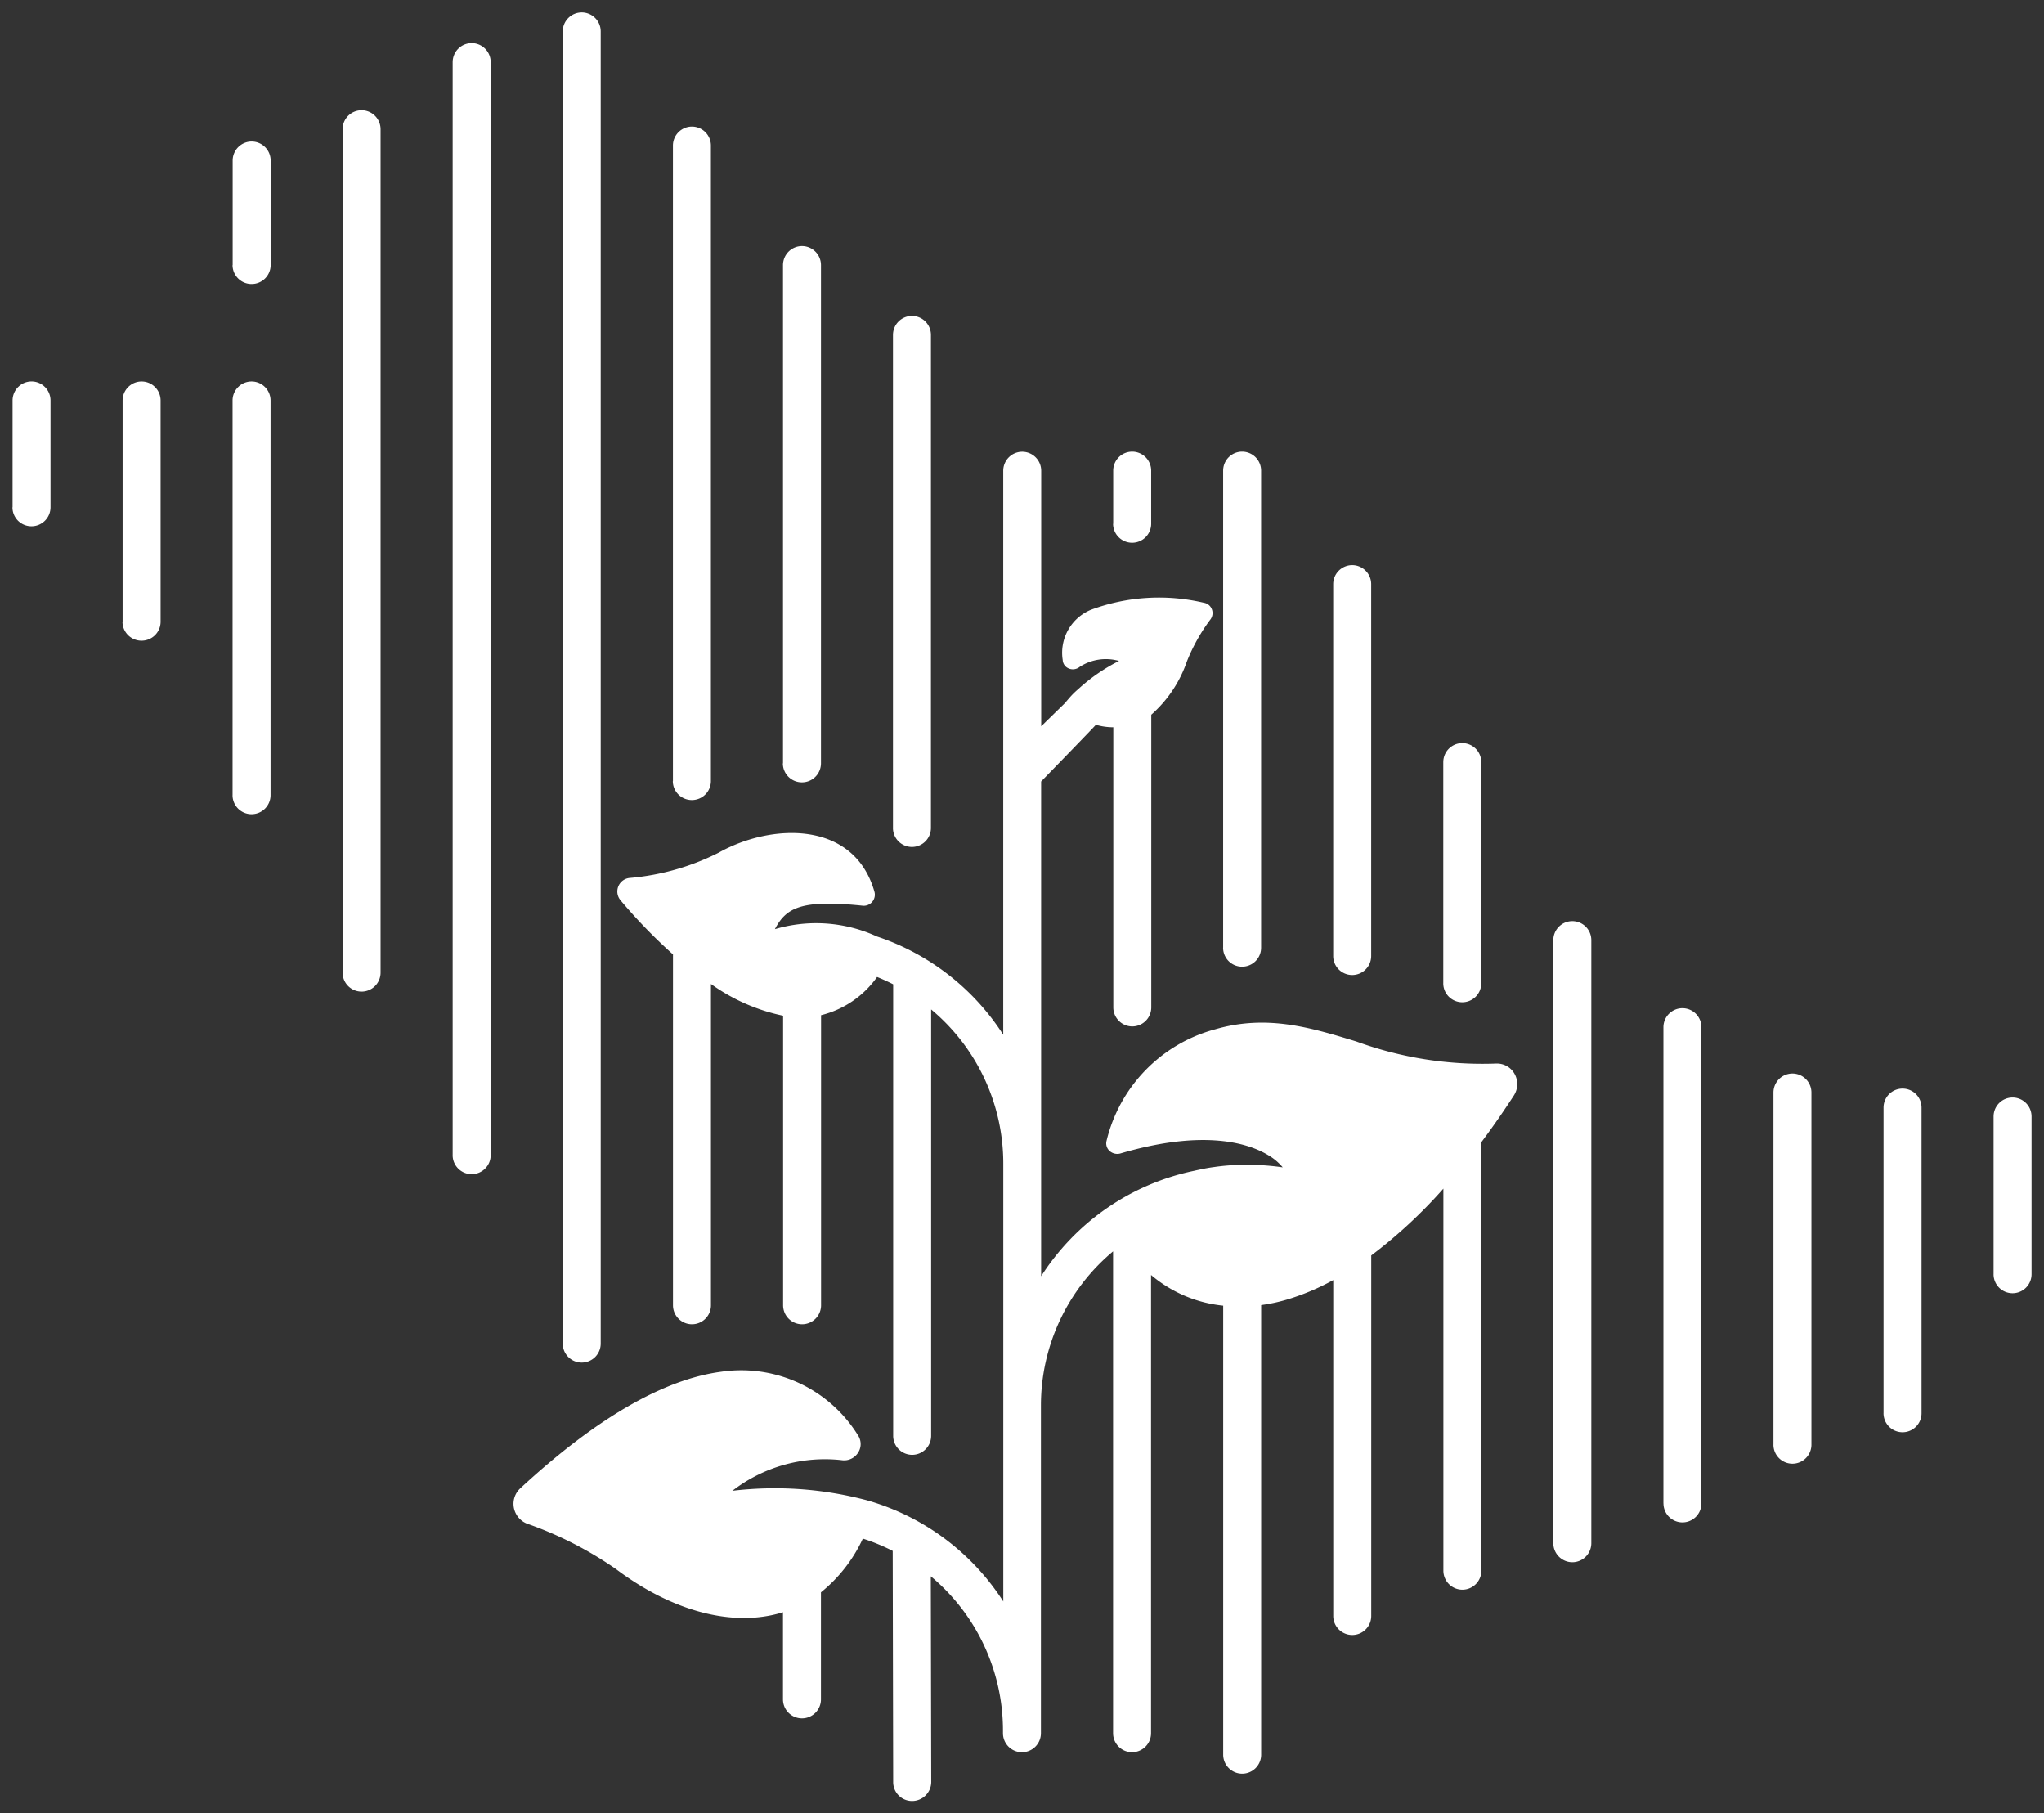
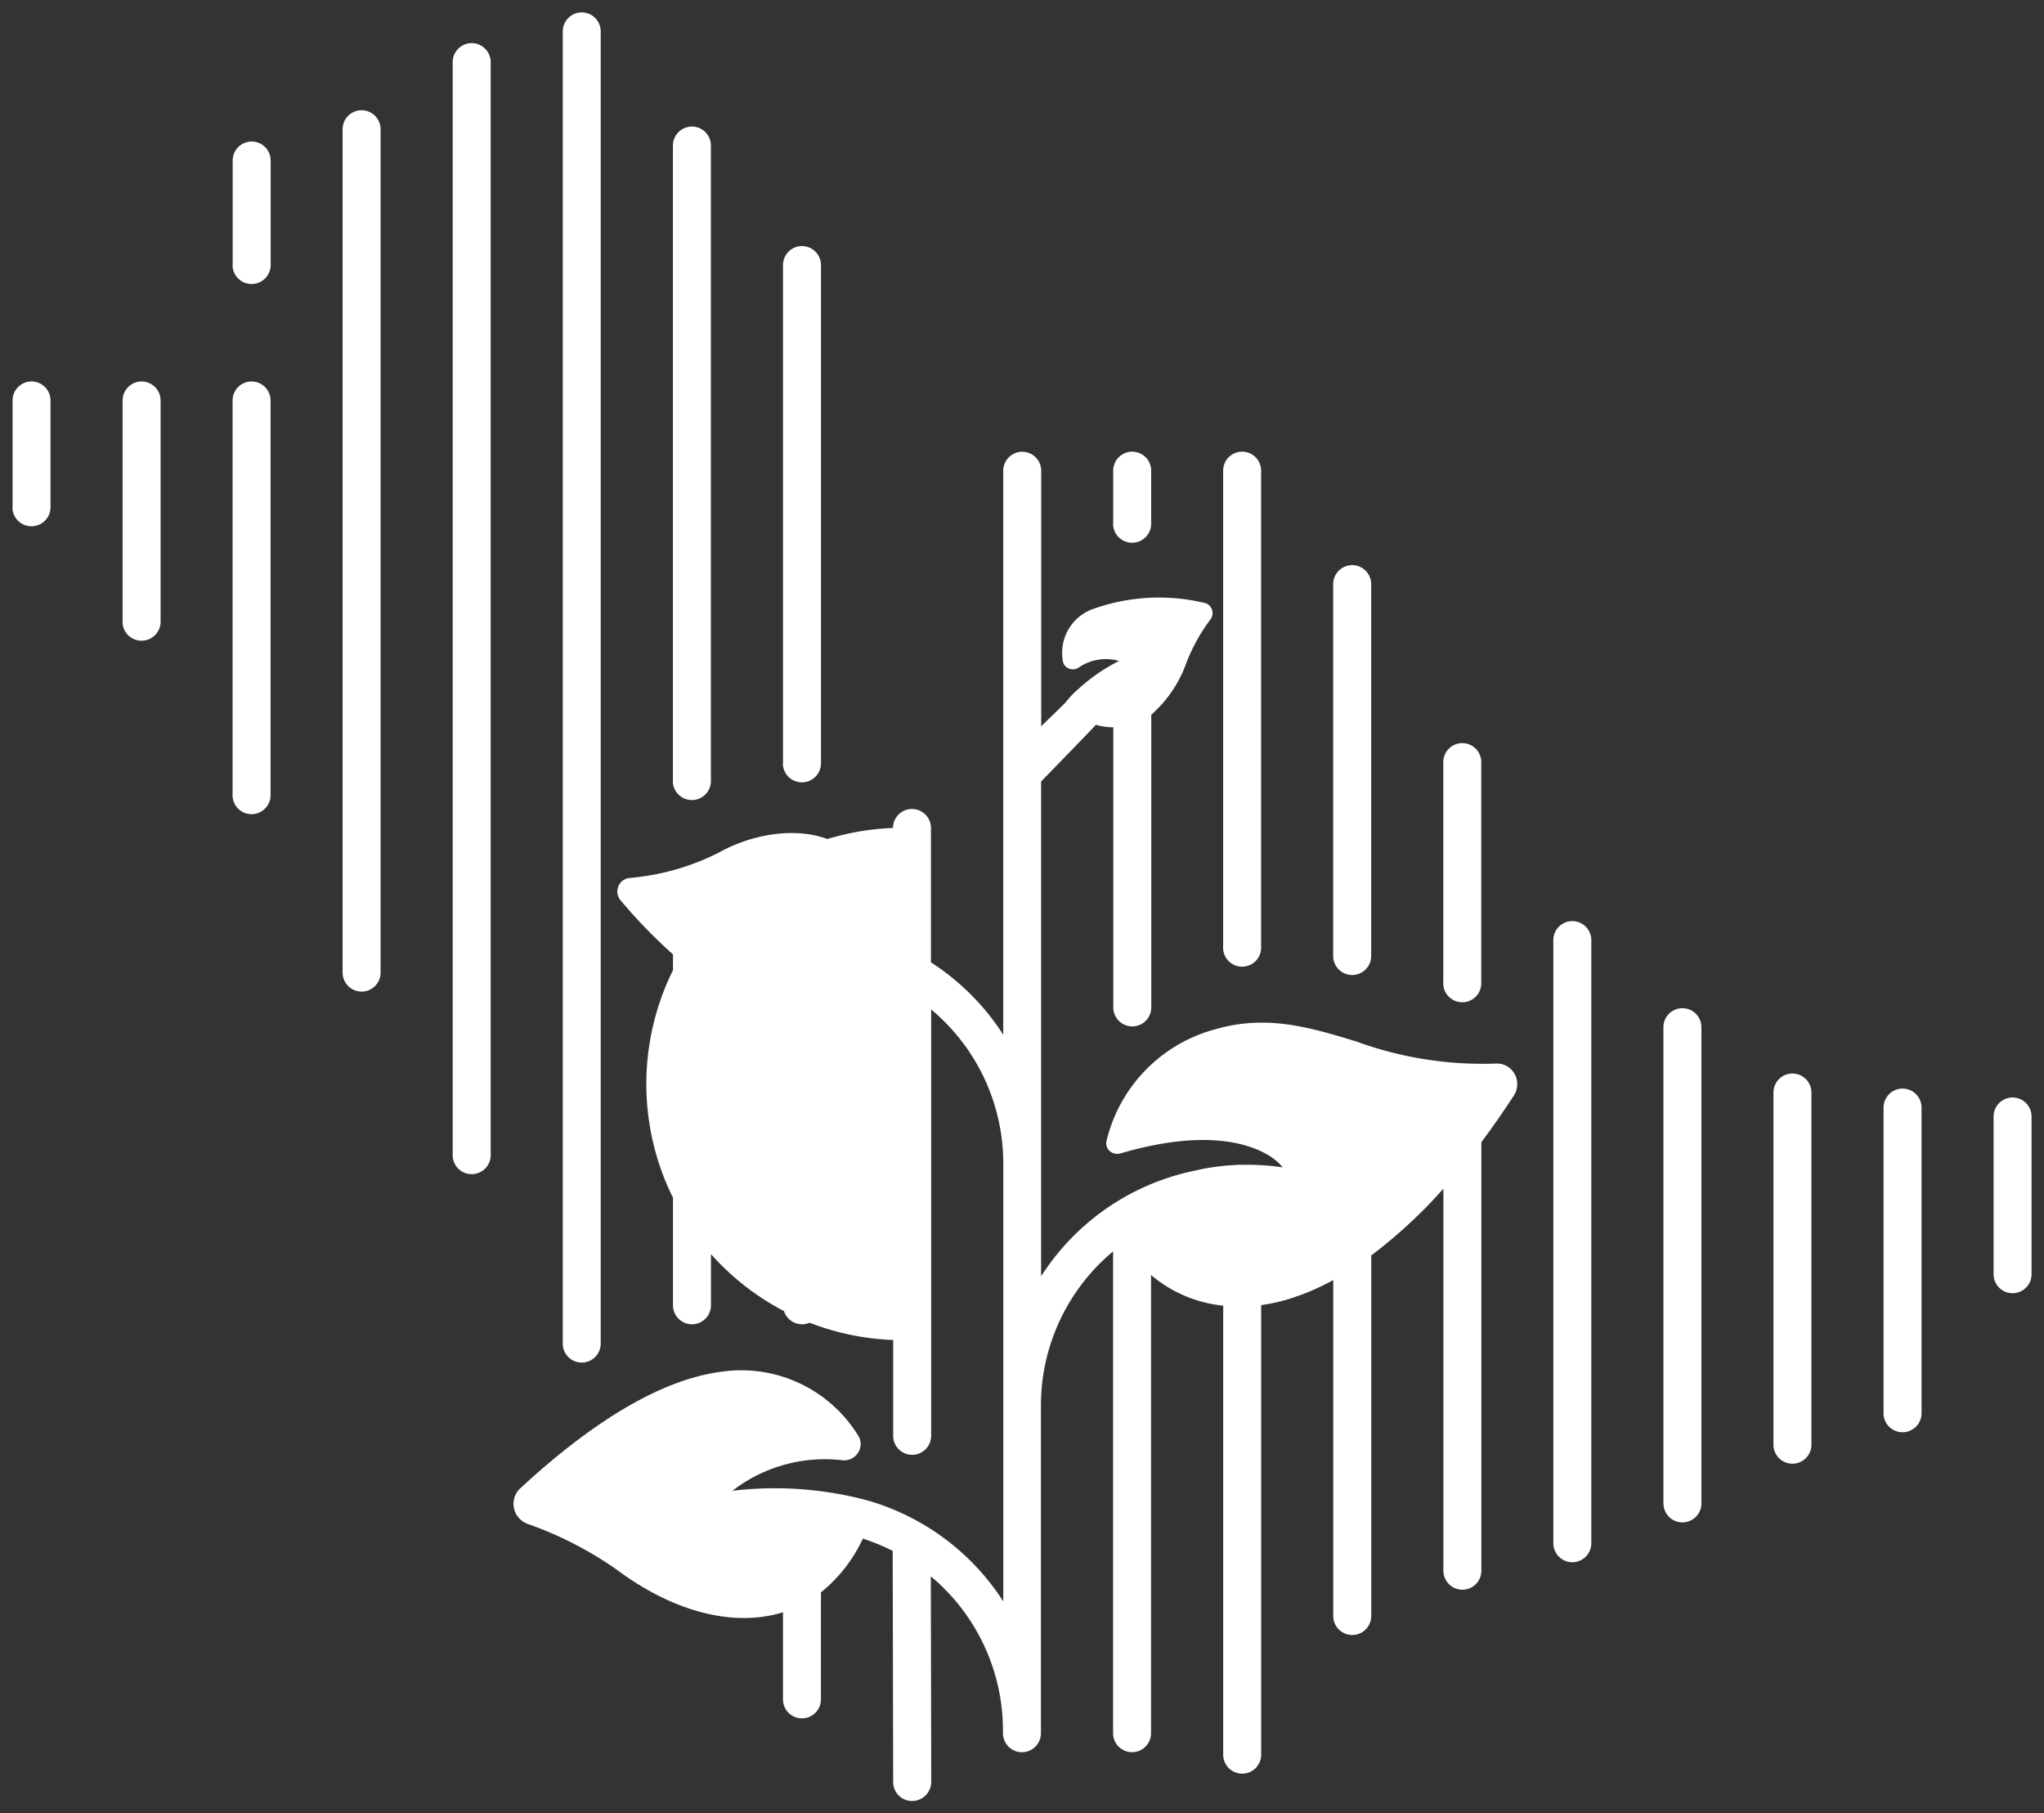
<svg xmlns="http://www.w3.org/2000/svg" width="82.156" height="72.862" viewBox="0 0 82.156 72.862">
  <rect x="0" y="0" width="82.156" height="72.862" fill="#333333" stroke="none" />
-   <path id="Path_3487" data-name="Path 3487" d="M2268.039-3029.941l-.019-9.275a8.029,8.029,0,0,0-1.2-.494,6.019,6.019,0,0,1-1.684,2.159v4.3a.763.763,0,0,1-.763.763.763.763,0,0,1-.763-.763v-3.5c-2.024.631-4.478-.055-6.71-1.733a14.866,14.866,0,0,0-3.5-1.8.863.863,0,0,1-.6-.635.847.847,0,0,1,.258-.819c3.032-2.8,5.746-4.37,8.063-4.677a5.521,5.521,0,0,1,5.526,2.589.633.633,0,0,1-.029.678.662.662,0,0,1-.65.285,6.082,6.082,0,0,0-4.392,1.231,14.409,14.409,0,0,1,5.421.385,9.639,9.639,0,0,1,5.468,4.062v-17.6a8.059,8.059,0,0,0-2.9-6.19v17.135a.764.764,0,0,1-.763.763.764.764,0,0,1-.763-.763v-18.146q-.316-.161-.647-.295a3.894,3.894,0,0,1-2.251,1.537v11.657a.763.763,0,0,1-.763.763.763.763,0,0,1-.763-.763v-11.636a7.657,7.657,0,0,1-2.9-1.275v12.911a.763.763,0,0,1-.763.763.763.763,0,0,1-.763-.763v-14.1a21.245,21.245,0,0,1-2.12-2.189.547.547,0,0,1,.4-.885,9.776,9.776,0,0,0,3.556-1.014c2.081-1.171,5.42-1.328,6.256,1.552a.445.445,0,0,1-.485.577c-2.443-.249-3.06.078-3.511.944a5.851,5.851,0,0,1,4.1.294,9.667,9.667,0,0,1,5.078,3.949v-22.664a.764.764,0,0,1,.763-.763.764.764,0,0,1,.763.763v10.268l.968-.944.006-.007c.035-.048.085-.105.139-.167a3.226,3.226,0,0,1,.376-.375,7.184,7.184,0,0,1,1.639-1.131,1.928,1.928,0,0,0-1.589.243.428.428,0,0,1-.448.052.385.385,0,0,1-.227-.333,1.87,1.87,0,0,1,1.132-2.018,7.866,7.866,0,0,1,4.541-.283.41.41,0,0,1,.322.263.428.428,0,0,1-.071.425,7.308,7.308,0,0,0-.935,1.677,5.027,5.027,0,0,1-1.429,2.134v11.763a.764.764,0,0,1-.763.763.764.764,0,0,1-.763-.763v-11.258h-.035a2.577,2.577,0,0,1-.666-.1c-.023.037-1.553,1.615-2.2,2.277v19.883a9.632,9.632,0,0,1,6.16-4.239l.026-.007.211-.045c.189-.041.381-.076.575-.1.1-.015.2-.027.3-.038.177-.019.358-.032.539-.041a.567.567,0,0,0,.069-.006l.11-.007c0,.007.028,0,.042.007a9.942,9.942,0,0,1,1.679.1,2.225,2.225,0,0,0-.6-.5c-.755-.45-2.526-1.057-5.923-.059a.464.464,0,0,1-.436-.1.41.41,0,0,1-.127-.39,6.123,6.123,0,0,1,4.377-4.5c2.072-.6,3.816-.073,5.662.49a14.781,14.781,0,0,0,5.617.888.814.814,0,0,1,.74.4.843.843,0,0,1-.021.886q-.641.987-1.305,1.873v17.22a.765.765,0,0,1-.764.765.765.765,0,0,1-.763-.765v-15.352a19.655,19.655,0,0,1-2.9,2.685v14.489a.763.763,0,0,1-.763.763.764.764,0,0,1-.764-.763v-13.5a9.45,9.45,0,0,1-1.875.788,6.937,6.937,0,0,1-1.022.218v18.066a.763.763,0,0,1-.762.763.764.764,0,0,1-.764-.763v-18.043a5.3,5.3,0,0,1-2.9-1.233v18.413a.763.763,0,0,1-.763.763.763.763,0,0,1-.763-.763v-19.362a8.059,8.059,0,0,0-2.9,6.187v13.176a.764.764,0,0,1-.763.763.764.764,0,0,1-.763-.763v-.105a8.068,8.068,0,0,0-2.9-6.2l.017,8.264a.77.77,0,0,1-.774.764A.759.759,0,0,1,2268.039-3029.941Zm26.534-9.584v-24.237a.764.764,0,0,1,.763-.763.765.765,0,0,1,.764.763v24.237a.765.765,0,0,1-.764.764A.765.765,0,0,1,2294.573-3039.525Zm4.425-1.6v-19.136a.765.765,0,0,1,.763-.764.764.764,0,0,1,.764.764v19.136a.763.763,0,0,1-.764.763A.763.763,0,0,1,2299-3041.126Zm4.423-2.36v-14.152a.763.763,0,0,1,.763-.763.763.763,0,0,1,.763.763v14.152a.764.764,0,0,1-.763.764A.764.764,0,0,1,2303.42-3043.486Zm4.425-1.263v-12.284a.764.764,0,0,1,.764-.763.763.763,0,0,1,.763.763v12.284a.763.763,0,0,1-.763.763A.764.764,0,0,1,2307.845-3044.75Zm-53.087-2.8v-52.73a.764.764,0,0,1,.762-.764.764.764,0,0,1,.763.764v52.73a.763.763,0,0,1-.763.763A.763.763,0,0,1,2254.758-3047.546Zm57.51-2.786v-6.34a.764.764,0,0,1,.763-.763.764.764,0,0,1,.763.763v6.34a.763.763,0,0,1-.763.762A.763.763,0,0,1,2312.268-3050.332Zm-61.935-4.786v-43.924a.765.765,0,0,1,.765-.763.764.764,0,0,1,.763.763v43.924a.765.765,0,0,1-.763.764A.765.765,0,0,1,2250.333-3055.118Zm39.816-6.907v-8.887a.764.764,0,0,1,.763-.764.764.764,0,0,1,.764.764v8.887a.763.763,0,0,1-.764.763A.763.763,0,0,1,2290.149-3062.025Zm-44.24-.429v-33.891a.763.763,0,0,1,.763-.763.764.764,0,0,1,.763.763v33.891a.764.764,0,0,1-.763.764A.764.764,0,0,1,2245.91-3062.454Zm39.815-.666v-14.944a.765.765,0,0,1,.764-.764.764.764,0,0,1,.763.764v14.944a.764.764,0,0,1-.763.763A.764.764,0,0,1,2285.725-3063.12Zm-4.423-.334v-19.17a.764.764,0,0,1,.763-.764.764.764,0,0,1,.763.764v19.17a.763.763,0,0,1-.763.762A.763.763,0,0,1,2281.3-3063.454Zm-13.271-4.812v-19.812a.763.763,0,0,1,.763-.763.763.763,0,0,1,.763.763v19.812a.764.764,0,0,1-.763.763A.764.764,0,0,1,2268.03-3068.267Zm-26.544-1.318v-15.861a.764.764,0,0,1,.764-.763.764.764,0,0,1,.763.763v15.861a.764.764,0,0,1-.763.764A.764.764,0,0,1,2241.486-3069.585Zm17.7-.567v-25.538a.764.764,0,0,1,.763-.763.764.764,0,0,1,.763.763v25.538a.764.764,0,0,1-.763.763A.764.764,0,0,1,2259.182-3070.152Zm4.424-.712v-20.023a.764.764,0,0,1,.763-.764.764.764,0,0,1,.763.764v20.023a.764.764,0,0,1-.763.763A.763.763,0,0,1,2263.605-3070.864Zm-26.544-5.692v-8.89a.764.764,0,0,1,.763-.763.764.764,0,0,1,.764.763v8.89a.763.763,0,0,1-.764.763A.764.764,0,0,1,2237.062-3076.556Zm39.816-3.936v-2.133a.764.764,0,0,1,.763-.764.764.764,0,0,1,.763.764v2.133a.764.764,0,0,1-.763.763A.764.764,0,0,1,2276.878-3080.491Zm-44.239-.662v-4.293a.763.763,0,0,1,.763-.763.763.763,0,0,1,.762.763v4.293a.763.763,0,0,1-.762.763A.763.763,0,0,1,2232.639-3081.153Zm8.847-9.734v-4.2a.765.765,0,0,1,.764-.764.765.765,0,0,1,.763.764v4.2a.764.764,0,0,1-.763.762A.764.764,0,0,1,2241.486-3090.887Z" transform="translate(-2232.139 3101.54)" fill="#fff" stroke="rgba(0,0,0,0)" stroke-width="1" />
+   <path id="Path_3487" data-name="Path 3487" d="M2268.039-3029.941l-.019-9.275a8.029,8.029,0,0,0-1.2-.494,6.019,6.019,0,0,1-1.684,2.159v4.3a.763.763,0,0,1-.763.763.763.763,0,0,1-.763-.763v-3.5c-2.024.631-4.478-.055-6.71-1.733a14.866,14.866,0,0,0-3.5-1.8.863.863,0,0,1-.6-.635.847.847,0,0,1,.258-.819c3.032-2.8,5.746-4.37,8.063-4.677a5.521,5.521,0,0,1,5.526,2.589.633.633,0,0,1-.029.678.662.662,0,0,1-.65.285,6.082,6.082,0,0,0-4.392,1.231,14.409,14.409,0,0,1,5.421.385,9.639,9.639,0,0,1,5.468,4.062v-17.6a8.059,8.059,0,0,0-2.9-6.19v17.135a.764.764,0,0,1-.763.763.764.764,0,0,1-.763-.763v-18.146q-.316-.161-.647-.295a3.894,3.894,0,0,1-2.251,1.537v11.657a.763.763,0,0,1-.763.763.763.763,0,0,1-.763-.763v-11.636a7.657,7.657,0,0,1-2.9-1.275v12.911a.763.763,0,0,1-.763.763.763.763,0,0,1-.763-.763v-14.1a21.245,21.245,0,0,1-2.12-2.189.547.547,0,0,1,.4-.885,9.776,9.776,0,0,0,3.556-1.014c2.081-1.171,5.42-1.328,6.256,1.552a.445.445,0,0,1-.485.577c-2.443-.249-3.06.078-3.511.944a5.851,5.851,0,0,1,4.1.294,9.667,9.667,0,0,1,5.078,3.949v-22.664a.764.764,0,0,1,.763-.763.764.764,0,0,1,.763.763v10.268l.968-.944.006-.007c.035-.048.085-.105.139-.167a3.226,3.226,0,0,1,.376-.375,7.184,7.184,0,0,1,1.639-1.131,1.928,1.928,0,0,0-1.589.243.428.428,0,0,1-.448.052.385.385,0,0,1-.227-.333,1.87,1.87,0,0,1,1.132-2.018,7.866,7.866,0,0,1,4.541-.283.41.41,0,0,1,.322.263.428.428,0,0,1-.071.425,7.308,7.308,0,0,0-.935,1.677,5.027,5.027,0,0,1-1.429,2.134v11.763a.764.764,0,0,1-.763.763.764.764,0,0,1-.763-.763v-11.258h-.035a2.577,2.577,0,0,1-.666-.1c-.023.037-1.553,1.615-2.2,2.277v19.883a9.632,9.632,0,0,1,6.16-4.239l.026-.007.211-.045c.189-.041.381-.076.575-.1.1-.015.2-.027.3-.038.177-.019.358-.032.539-.041a.567.567,0,0,0,.069-.006l.11-.007c0,.007.028,0,.042.007a9.942,9.942,0,0,1,1.679.1,2.225,2.225,0,0,0-.6-.5c-.755-.45-2.526-1.057-5.923-.059a.464.464,0,0,1-.436-.1.41.41,0,0,1-.127-.39,6.123,6.123,0,0,1,4.377-4.5c2.072-.6,3.816-.073,5.662.49a14.781,14.781,0,0,0,5.617.888.814.814,0,0,1,.74.4.843.843,0,0,1-.021.886q-.641.987-1.305,1.873v17.22a.765.765,0,0,1-.764.765.765.765,0,0,1-.763-.765v-15.352a19.655,19.655,0,0,1-2.9,2.685v14.489a.763.763,0,0,1-.763.763.764.764,0,0,1-.764-.763v-13.5a9.45,9.45,0,0,1-1.875.788,6.937,6.937,0,0,1-1.022.218v18.066a.763.763,0,0,1-.762.763.764.764,0,0,1-.764-.763v-18.043a5.3,5.3,0,0,1-2.9-1.233v18.413a.763.763,0,0,1-.763.763.763.763,0,0,1-.763-.763v-19.362a8.059,8.059,0,0,0-2.9,6.187v13.176a.764.764,0,0,1-.763.763.764.764,0,0,1-.763-.763v-.105a8.068,8.068,0,0,0-2.9-6.2l.017,8.264a.77.77,0,0,1-.774.764A.759.759,0,0,1,2268.039-3029.941Zm26.534-9.584v-24.237a.764.764,0,0,1,.763-.763.765.765,0,0,1,.764.763v24.237a.765.765,0,0,1-.764.764A.765.765,0,0,1,2294.573-3039.525Zm4.425-1.6v-19.136a.765.765,0,0,1,.763-.764.764.764,0,0,1,.764.764v19.136a.763.763,0,0,1-.764.763A.763.763,0,0,1,2299-3041.126Zm4.423-2.36v-14.152a.763.763,0,0,1,.763-.763.763.763,0,0,1,.763.763v14.152a.764.764,0,0,1-.763.764A.764.764,0,0,1,2303.42-3043.486Zm4.425-1.263v-12.284a.764.764,0,0,1,.764-.763.763.763,0,0,1,.763.763v12.284a.763.763,0,0,1-.763.763A.764.764,0,0,1,2307.845-3044.75Zm-53.087-2.8v-52.73a.764.764,0,0,1,.762-.764.764.764,0,0,1,.763.764v52.73a.763.763,0,0,1-.763.763A.763.763,0,0,1,2254.758-3047.546Zm57.51-2.786v-6.34a.764.764,0,0,1,.763-.763.764.764,0,0,1,.763.763v6.34a.763.763,0,0,1-.763.762A.763.763,0,0,1,2312.268-3050.332Zm-61.935-4.786v-43.924a.765.765,0,0,1,.765-.763.764.764,0,0,1,.763.763v43.924a.765.765,0,0,1-.763.764A.765.765,0,0,1,2250.333-3055.118Zm39.816-6.907v-8.887a.764.764,0,0,1,.763-.764.764.764,0,0,1,.764.764v8.887a.763.763,0,0,1-.764.763A.763.763,0,0,1,2290.149-3062.025Zm-44.24-.429v-33.891a.763.763,0,0,1,.763-.763.764.764,0,0,1,.763.763v33.891a.764.764,0,0,1-.763.764A.764.764,0,0,1,2245.91-3062.454Zm39.815-.666v-14.944a.765.765,0,0,1,.764-.764.764.764,0,0,1,.763.764v14.944a.764.764,0,0,1-.763.763A.764.764,0,0,1,2285.725-3063.12Zm-4.423-.334v-19.17a.764.764,0,0,1,.763-.764.764.764,0,0,1,.763.764v19.17a.763.763,0,0,1-.763.762A.763.763,0,0,1,2281.3-3063.454Zm-13.271-4.812a.763.763,0,0,1,.763-.763.763.763,0,0,1,.763.763v19.812a.764.764,0,0,1-.763.763A.764.764,0,0,1,2268.03-3068.267Zm-26.544-1.318v-15.861a.764.764,0,0,1,.764-.763.764.764,0,0,1,.763.763v15.861a.764.764,0,0,1-.763.764A.764.764,0,0,1,2241.486-3069.585Zm17.7-.567v-25.538a.764.764,0,0,1,.763-.763.764.764,0,0,1,.763.763v25.538a.764.764,0,0,1-.763.763A.764.764,0,0,1,2259.182-3070.152Zm4.424-.712v-20.023a.764.764,0,0,1,.763-.764.764.764,0,0,1,.763.764v20.023a.764.764,0,0,1-.763.763A.763.763,0,0,1,2263.605-3070.864Zm-26.544-5.692v-8.89a.764.764,0,0,1,.763-.763.764.764,0,0,1,.764.763v8.89a.763.763,0,0,1-.764.763A.764.764,0,0,1,2237.062-3076.556Zm39.816-3.936v-2.133a.764.764,0,0,1,.763-.764.764.764,0,0,1,.763.764v2.133a.764.764,0,0,1-.763.763A.764.764,0,0,1,2276.878-3080.491Zm-44.239-.662v-4.293a.763.763,0,0,1,.763-.763.763.763,0,0,1,.762.763v4.293a.763.763,0,0,1-.762.763A.763.763,0,0,1,2232.639-3081.153Zm8.847-9.734v-4.2a.765.765,0,0,1,.764-.764.765.765,0,0,1,.763.764v4.2a.764.764,0,0,1-.763.762A.764.764,0,0,1,2241.486-3090.887Z" transform="translate(-2232.139 3101.54)" fill="#fff" stroke="rgba(0,0,0,0)" stroke-width="1" />
</svg>